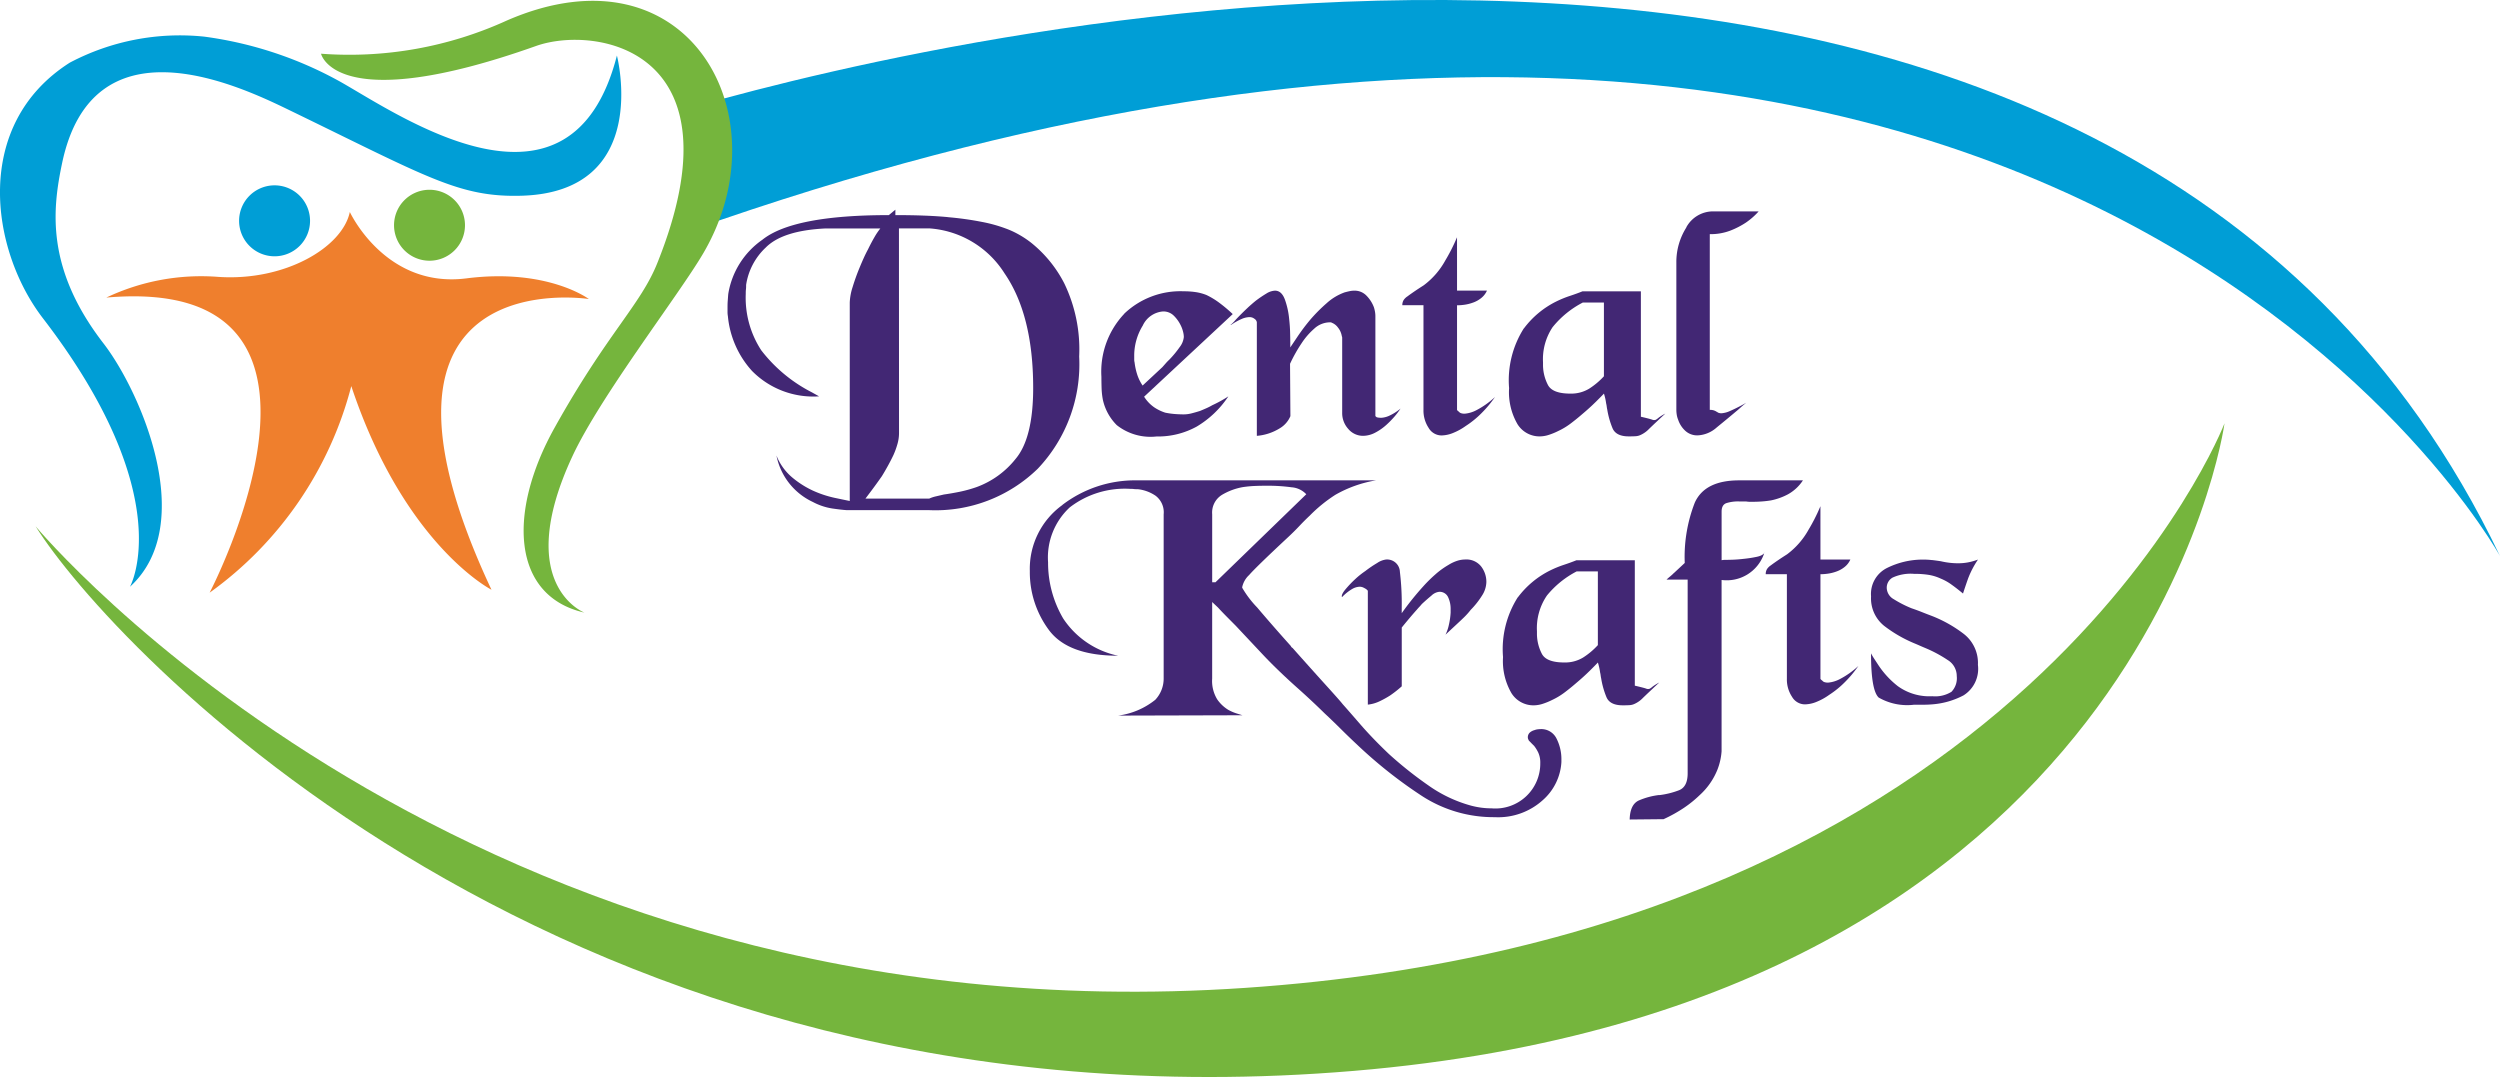
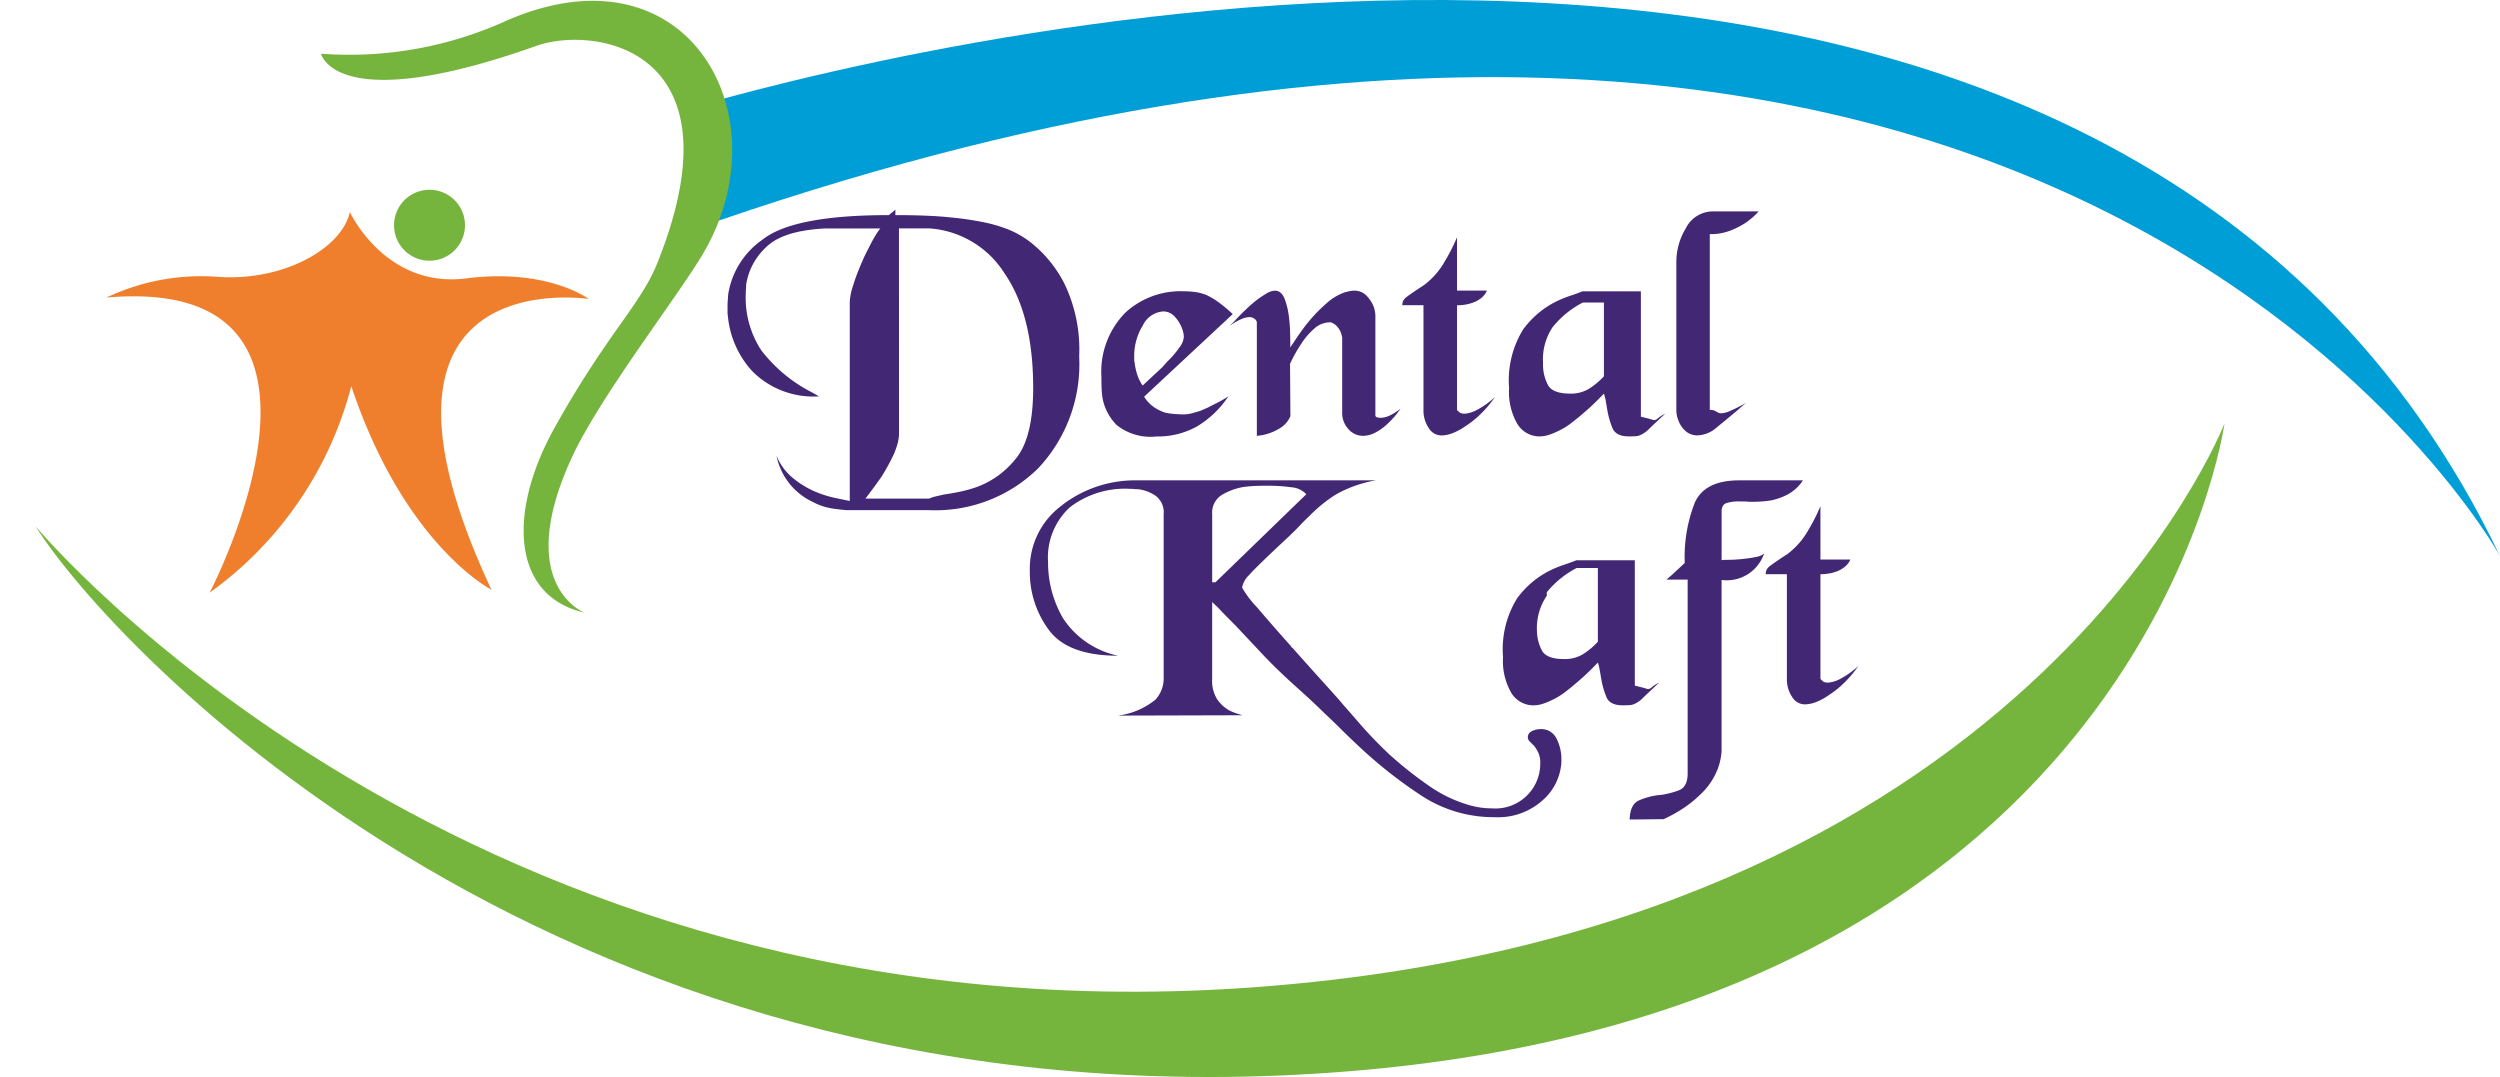
<svg xmlns="http://www.w3.org/2000/svg" id="Group_114" data-name="Group 114" width="174" height="74.96" viewBox="0 0 174 74.96">
  <defs>
    <clipPath id="clip-path">
      <rect id="Rectangle_83" data-name="Rectangle 83" width="174" height="74.96" fill="none" />
    </clipPath>
  </defs>
  <g id="Group_113" data-name="Group 113" clip-path="url(#clip-path)">
    <path id="Path_119" data-name="Path 119" d="M11.465,143.512s29.738,35.825,84.18,32.127,68.168-39.292,68.168-39.292-5.49,40.448-60.619,45.07S16.5,151.6,11.465,143.512" transform="translate(-8.987 -106.882)" fill="#75b53d" />
    <path id="Path_120" data-name="Path 120" d="M222.21,7.363c17.566-4.979,98.763-24.5,125.442,31.34,0,0-30.858-56.261-126.128-22.6Z" transform="translate(-173.652 0)" fill="#009ed6" />
    <path id="Path_121" data-name="Path 121" d="M34.252,74.226a15.407,15.407,0,0,1,7.805-1.438c4.622.308,8.627-2.054,9.141-4.519,0,0,2.465,5.341,8.113,4.622s8.524,1.438,8.524,1.438-17.562-2.773-6.778,20.233c0,0-6.06-3.081-9.757-14.173a25.6,25.6,0,0,1-9.86,14.378s11.605-22.184-7.189-20.54" transform="translate(-26.85 -53.516)" fill="#ef7f2d" />
-     <path id="Path_122" data-name="Path 122" d="M81.943,62.163a2.469,2.469,0,1,1-2.469-2.469,2.469,2.469,0,0,1,2.469,2.469" transform="translate(-60.364 -46.794)" fill="#009ed6" />
    <path id="Path_123" data-name="Path 123" d="M131.844,63.589a2.469,2.469,0,1,1-2.469-2.469,2.469,2.469,0,0,1,2.469,2.469" transform="translate(-99.481 -47.912)" fill="#75b53d" />
-     <path id="Path_124" data-name="Path 124" d="M9.045,49.743s3.492-6.265-6.06-18.692C-.666,26.3-1.941,17.588,4.858,13.263a16.417,16.417,0,0,1,9.358-1.81,26.773,26.773,0,0,1,9.516,3.165C27.924,17,39.753,25.2,42.937,12.77c0,0,2.473,9.518-6.676,9.757-4.353.113-6.573-1.335-16.33-6.059-3.615-1.75-13.5-6.27-15.611,3.8C3.663,23.413,3.144,27.551,7.2,32.8,9.8,36.169,13.809,45.4,9.045,49.743" transform="translate(0 -8.903)" fill="#009ed6" />
    <path id="Path_125" data-name="Path 125" d="M103.4,3.962s.966,4.434,14.963-.537c4.137-1.469,14.429.209,8.435,15.127-1.164,2.9-3.486,4.879-7.145,11.446-3.266,5.86-3,11.708,2.08,12.864,0,0-5-1.922-.847-10.861,1.939-4.178,7.356-11.165,9.089-14.1,5.676-9.6-1.016-21.729-13.634-16.253A26.4,26.4,0,0,1,103.4,3.962" transform="translate(-81.056 -0.224)" fill="#75b53d" />
    <path id="Path_126" data-name="Path 126" d="M249.684,68.064a21.98,21.98,0,0,1,2.361.331,10.108,10.108,0,0,1,1.625.45,5.917,5.917,0,0,1,.863.39,6.751,6.751,0,0,1,.914.6,8.722,8.722,0,0,1,2.31,2.827,10.565,10.565,0,0,1,1.041,5.1,10.56,10.56,0,0,1-2.881,7.806,10.2,10.2,0,0,1-7.552,2.886h-5.737q-.381-.024-1.028-.118a4.269,4.269,0,0,1-1.333-.449,4.538,4.538,0,0,1-2.539-3.236,3.849,3.849,0,0,0,1.066,1.5,6.486,6.486,0,0,0,1.447.932,7.5,7.5,0,0,0,1.51.508q.724.153,1.079.225V74a3.954,3.954,0,0,1,.2-1.076,14.736,14.736,0,0,1,.508-1.407q.127-.307.266-.615t.292-.591q.229-.473.457-.864a4.551,4.551,0,0,1,.406-.6h-3.808q-3,.142-4.176,1.337a4.468,4.468,0,0,0-1.358,2.59c0,.111,0,.217-.013.319s-.013.209-.013.319a6.692,6.692,0,0,0,1.079,3.915,10.421,10.421,0,0,0,3.516,2.922l.254.142.254.142a5.985,5.985,0,0,1-4.671-1.774,6.566,6.566,0,0,1-1.675-3.809,1.594,1.594,0,0,1-.025-.284V74.38c0-.158,0-.315.013-.473s.021-.323.038-.5a5.7,5.7,0,0,1,2.374-3.773q2.145-1.715,8.8-1.715l.457-.379v.379q2.209,0,3.681.142m-3.427,15.045a2.759,2.759,0,0,1-.1.71,5.462,5.462,0,0,1-.279.781q-.178.378-.394.769t-.419.721q-.381.544-.7.97t-.444.591h4.442a2.281,2.281,0,0,1,.457-.153l.558-.13q.507-.071,1.092-.189a9.218,9.218,0,0,0,1.193-.331,6.162,6.162,0,0,0,2.7-1.949q1.231-1.453,1.231-4.95,0-5.08-1.993-7.974a6.733,6.733,0,0,0-5.242-3.13h-2.107Z" transform="translate(-183.687 -52.947)" fill="#422774" />
    <path id="Path_127" data-name="Path 127" d="M356.318,95.376a5.663,5.663,0,0,1,4.151-1.561,5.519,5.519,0,0,1,.838.059,3.4,3.4,0,0,1,.736.2,5.417,5.417,0,0,1,.838.5,10.194,10.194,0,0,1,.99.828l-6.168,5.749a2.555,2.555,0,0,0,.711.745,3.049,3.049,0,0,0,.762.367,5.468,5.468,0,0,0,.685.095q.33.024.609.024a2.17,2.17,0,0,0,.533-.071q.279-.071.584-.166.229-.094.444-.189a4.048,4.048,0,0,0,.419-.213,8.706,8.706,0,0,0,1.117-.615,6.826,6.826,0,0,1-2.209,2.106,5.592,5.592,0,0,1-2.793.686,3.787,3.787,0,0,1-2.767-.792,3.577,3.577,0,0,1-.965-1.762,5.213,5.213,0,0,1-.089-.8q-.013-.4-.013-.757v-.047a5.861,5.861,0,0,1,1.586-4.376m1.307.792a3.992,3.992,0,0,0-.609,2.188v.2a.765.765,0,0,0,.025.2,4.485,4.485,0,0,0,.178.828,3.018,3.018,0,0,0,.381.781l.571-.532.8-.745q.127-.142.241-.272t.241-.248a6.978,6.978,0,0,0,.724-.875,1.361,1.361,0,0,0,.292-.71,1.594,1.594,0,0,0-.051-.355,2.187,2.187,0,0,0-.152-.426,2.457,2.457,0,0,0-.482-.686,1.029,1.029,0,0,0-.762-.308,1.7,1.7,0,0,0-1.4.958" transform="translate(-278.073 -73.541)" fill="#422774" />
    <path id="Path_128" data-name="Path 128" d="M396.316,95.986a2.954,2.954,0,0,0,.368-.37q.343-.369.825-.824c.084-.08.178-.163.279-.251s.2-.172.3-.251a8.031,8.031,0,0,1,.724-.49,1.219,1.219,0,0,1,.6-.2q.457,0,.686.615a5.521,5.521,0,0,1,.3,1.372q.051.45.063.875t.013.71v.379q.127-.189.5-.745a13.58,13.58,0,0,1,.9-1.195,11.24,11.24,0,0,1,1.13-1.136,3.734,3.734,0,0,1,1.257-.757q.177-.047.343-.083a1.513,1.513,0,0,1,.317-.035,1.144,1.144,0,0,1,.876.368,2.294,2.294,0,0,1,.5.794,2.518,2.518,0,0,1,.076.32,1.858,1.858,0,0,1,.025.3v6.948l.076.071a.487.487,0,0,0,.14.035,1.421,1.421,0,0,0,.19.012,1.541,1.541,0,0,0,.533-.131,3.5,3.5,0,0,0,.812-.51,5.244,5.244,0,0,1-.432.569q-.229.261-.457.474a3.791,3.791,0,0,1-.888.64,1.841,1.841,0,0,1-.812.213,1.333,1.333,0,0,1-1.054-.485,1.637,1.637,0,0,1-.419-1.1v-5.24a.228.228,0,0,0-.025-.107,1.273,1.273,0,0,0-.266-.6.958.958,0,0,0-.444-.343.091.091,0,0,0-.064-.024h-.063a1.621,1.621,0,0,0-1.092.449,4.9,4.9,0,0,0-.863.994,10.458,10.458,0,0,0-.812,1.443l.025,3.643a1.787,1.787,0,0,1-.749.852,3.574,3.574,0,0,1-1.587.52V95.8a.361.361,0,0,0-.1-.191.916.916,0,0,0-.152-.107.553.553,0,0,0-.279-.06,1.445,1.445,0,0,0-.508.12,4.181,4.181,0,0,0-.762.428Z" transform="translate(-310.671 -73.37)" fill="#422774" />
    <path id="Path_129" data-name="Path 129" d="M455.452,80.125h2.082a1.363,1.363,0,0,1-.419.532,1.929,1.929,0,0,1-.546.3,2.885,2.885,0,0,1-.622.154,3.994,3.994,0,0,1-.419.035h-.076v7.286a.44.44,0,0,0,.127.118.3.3,0,0,0,.152.106.775.775,0,0,0,.254.035,2.145,2.145,0,0,0,.8-.236,5.887,5.887,0,0,0,1.307-.923,7.953,7.953,0,0,1-.939,1.124,6.455,6.455,0,0,1-1.092.887,4.184,4.184,0,0,1-.876.485,2.234,2.234,0,0,1-.825.177,1.044,1.044,0,0,1-.889-.532,2.182,2.182,0,0,1-.355-1.242V81.142h-1.472a.657.657,0,0,1,.089-.355.882.882,0,0,1,.266-.26q.406-.307,1.13-.769a5.4,5.4,0,0,0,1.51-1.739q.2-.331.406-.733t.406-.875Z" transform="translate(-354.042 -59.898)" fill="#422774" />
    <path id="Path_130" data-name="Path 130" d="M487.091,96.395a6.3,6.3,0,0,1,2.247-1.869,7.394,7.394,0,0,1,.952-.39q.469-.154.876-.319h4.062v8.729q.609.142.774.2a.35.35,0,0,0,.266.012,1.053,1.053,0,0,0,.178-.13,3.129,3.129,0,0,1,.482-.3q-.787.733-1.13,1.065a1.883,1.883,0,0,1-.6.426.918.918,0,0,1-.33.083c-.118.008-.263.012-.432.012h-.051q-.889,0-1.13-.568a5.885,5.885,0,0,1-.368-1.3c-.017-.079-.03-.154-.038-.225a1.534,1.534,0,0,0-.038-.2q-.026-.189-.064-.355c-.025-.11-.055-.221-.089-.331q-.178.19-.584.591t-.914.828q-.381.332-.8.65a4.753,4.753,0,0,1-.876.532,4.646,4.646,0,0,1-.66.272,2.069,2.069,0,0,1-.635.107,1.8,1.8,0,0,1-1.549-.852,4.437,4.437,0,0,1-.584-2.507,6.734,6.734,0,0,1,1.028-4.163m2.018-.107a4.019,4.019,0,0,0-.685,2.472V99a3.055,3.055,0,0,0,.343,1.337q.317.6,1.561.6a2.408,2.408,0,0,0,1.307-.343,5.12,5.12,0,0,0,1.028-.864V94.6h-1.472a6.576,6.576,0,0,0-2.082,1.691" transform="translate(-381.023 -73.542)" fill="#422774" />
    <path id="Path_131" data-name="Path 131" d="M540.562,69.2a2.12,2.12,0,0,1,1.866-1.112H545.6a4.886,4.886,0,0,1-.889.781,5.734,5.734,0,0,1-1.079.556,3.849,3.849,0,0,1-1.434.248v12.23a.88.88,0,0,1,.279.035.923.923,0,0,1,.178.083.074.074,0,0,0,.051.024.319.319,0,0,0,.127.071.594.594,0,0,0,.178.024,1.716,1.716,0,0,0,.584-.154,11.275,11.275,0,0,0,1.142-.58q-.152.119-.3.249t-.279.248q-.787.663-1.472,1.218a2.127,2.127,0,0,1-1.32.556,1.218,1.218,0,0,1-.9-.343,1.833,1.833,0,0,1-.47-.745,1.571,1.571,0,0,1-.1-.367,2.252,2.252,0,0,1-.025-.319V71.639a4.491,4.491,0,0,1,.7-2.437" transform="translate(-423.197 -53.376)" fill="#422774" />
    <path id="Path_132" data-name="Path 132" d="M333.9,156.42a8.314,8.314,0,0,1,5.14-1.715h16.7a8.5,8.5,0,0,0-2.831,1.005,10.271,10.271,0,0,0-1.79,1.455q-.356.332-.711.71t-.787.781q-2.234,2.082-2.716,2.638a1.6,1.6,0,0,0-.482.84v.047a7.022,7.022,0,0,0,1.041,1.372q1.041,1.23,2.335,2.673a.693.693,0,0,0,.051.083.183.183,0,0,0,.076.059q1.243,1.4,2.3,2.567t1.18,1.336q.381.426,1.231,1.408t1.993,2.07a26.712,26.712,0,0,0,2.716,2.164,9.45,9.45,0,0,0,3,1.431,5.778,5.778,0,0,0,.711.142,5.376,5.376,0,0,0,.711.047,3.125,3.125,0,0,0,3.4-3.146,1.667,1.667,0,0,0-.14-.733,2.558,2.558,0,0,0-.292-.473q-.1-.095-.191-.189c-.059-.063-.114-.118-.165-.166-.017-.032-.034-.067-.051-.107a.273.273,0,0,1-.026-.107.439.439,0,0,1,.14-.355.8.8,0,0,1,.317-.166.965.965,0,0,1,.241-.059c.076-.008.131-.012.165-.012a1.179,1.179,0,0,1,1.13.65,3.176,3.176,0,0,1,.343,1.5v.142a3.815,3.815,0,0,1-1.282,2.638A4.626,4.626,0,0,1,364,178.148a9.158,9.158,0,0,1-5.09-1.49,31.945,31.945,0,0,1-4.506-3.572q-.559-.521-1.117-1.076t-1.142-1.1q-.483-.474-.965-.923t-.99-.9q-1.371-1.23-2.348-2.271l-1.866-1.987-.622-.627q-.318-.319-.622-.65l-.2-.189-.2-.189V168.5a2.452,2.452,0,0,0,.355,1.455,2.567,2.567,0,0,0,.762.721,3.22,3.22,0,0,0,.571.249l.419.13-8.656.024a5.194,5.194,0,0,0,2.589-1.1,2.153,2.153,0,0,0,.584-1.479V157.07a1.443,1.443,0,0,0-.571-1.3,2.731,2.731,0,0,0-1.231-.449c-.1,0-.195,0-.279-.012s-.169-.012-.254-.012a6.273,6.273,0,0,0-4.2,1.289,4.745,4.745,0,0,0-1.51,3.82,7.646,7.646,0,0,0,1.053,3.915,6.055,6.055,0,0,0,3.82,2.59q-3.5,0-4.823-1.8a6.737,6.737,0,0,1-1.32-4.093,5.471,5.471,0,0,1,2.272-4.6m13.48-1.325a7.859,7.859,0,0,0-.927.083,4.312,4.312,0,0,0-1.46.544,1.445,1.445,0,0,0-.673,1.348V161.8h.228l6.321-6.127a1.557,1.557,0,0,0-1.028-.485,11.962,11.962,0,0,0-1.714-.107c-.2,0-.453,0-.749.012" transform="translate(-259.965 -121.273)" fill="#422774" />
-     <path id="Path_133" data-name="Path 133" d="M432.158,182.819q-.051-.166.228-.51a7.616,7.616,0,0,1,.711-.747q.152-.142.33-.285c.118-.094.237-.182.355-.261a8.006,8.006,0,0,1,.838-.569,1.4,1.4,0,0,1,.609-.237.89.89,0,0,1,.965.863,18.2,18.2,0,0,1,.127,2.472v.4a19.929,19.929,0,0,1,1.5-1.869,9.922,9.922,0,0,1,.838-.828,5.585,5.585,0,0,1,.914-.662,2.751,2.751,0,0,1,.6-.284,1.856,1.856,0,0,1,.571-.094,1.307,1.307,0,0,1,1.1.478,1.755,1.755,0,0,1,.368,1.1,1.8,1.8,0,0,1-.3.929,5.777,5.777,0,0,1-.787.995,5.058,5.058,0,0,1-.444.5q-.242.237-.5.473l-.406.378-.406.379a2.84,2.84,0,0,0,.229-.663,5.011,5.011,0,0,0,.127-.875v-.236a1.907,1.907,0,0,0-.178-.84.644.644,0,0,0-.635-.367.923.923,0,0,0-.52.26q-.318.261-.673.591-.076.095-.165.189t-.19.213q-.406.45-1.041,1.23v4.092a7.822,7.822,0,0,1-.812.639,6.654,6.654,0,0,1-.724.4,2.516,2.516,0,0,1-.825.236v-7.943c0,.016-.013.008-.038-.024a.448.448,0,0,0-.114-.095,1.743,1.743,0,0,0-.178-.095.6.6,0,0,0-.254-.048,1.108,1.108,0,0,0-.5.154,3.189,3.189,0,0,0-.7.557Z" transform="translate(-338.761 -141.267)" fill="#422774" />
-     <path id="Path_134" data-name="Path 134" d="M485.136,183.009a6.3,6.3,0,0,1,2.247-1.869,7.4,7.4,0,0,1,.952-.39q.469-.154.876-.319h4.062v8.729q.609.142.774.2a.35.35,0,0,0,.266.012,1.057,1.057,0,0,0,.178-.13,3.125,3.125,0,0,1,.482-.3q-.787.733-1.13,1.065a1.882,1.882,0,0,1-.6.426.919.919,0,0,1-.33.083c-.118.008-.263.012-.432.012h-.051q-.889,0-1.13-.568a5.886,5.886,0,0,1-.368-1.3c-.017-.079-.03-.154-.038-.225a1.529,1.529,0,0,0-.038-.2q-.026-.189-.064-.355c-.026-.11-.055-.221-.089-.331q-.178.19-.584.591t-.914.828q-.381.332-.8.65a4.751,4.751,0,0,1-.876.532,4.647,4.647,0,0,1-.66.272,2.069,2.069,0,0,1-.635.107,1.8,1.8,0,0,1-1.549-.852,4.437,4.437,0,0,1-.584-2.507,6.734,6.734,0,0,1,1.028-4.163m2.018-.107a4.02,4.02,0,0,0-.685,2.472v.237a3.055,3.055,0,0,0,.343,1.337q.317.6,1.561.6a2.408,2.408,0,0,0,1.307-.343,5.121,5.121,0,0,0,1.028-.864v-5.133h-1.472a6.575,6.575,0,0,0-2.082,1.691" transform="translate(-379.49 -141.438)" fill="#422774" />
+     <path id="Path_134" data-name="Path 134" d="M485.136,183.009a6.3,6.3,0,0,1,2.247-1.869,7.4,7.4,0,0,1,.952-.39q.469-.154.876-.319h4.062v8.729q.609.142.774.2a.35.35,0,0,0,.266.012,1.057,1.057,0,0,0,.178-.13,3.125,3.125,0,0,1,.482-.3q-.787.733-1.13,1.065a1.882,1.882,0,0,1-.6.426.919.919,0,0,1-.33.083c-.118.008-.263.012-.432.012h-.051q-.889,0-1.13-.568a5.886,5.886,0,0,1-.368-1.3c-.017-.079-.03-.154-.038-.225a1.529,1.529,0,0,0-.038-.2q-.026-.189-.064-.355c-.026-.11-.055-.221-.089-.331q-.178.19-.584.591t-.914.828q-.381.332-.8.65a4.751,4.751,0,0,1-.876.532,4.647,4.647,0,0,1-.66.272,2.069,2.069,0,0,1-.635.107,1.8,1.8,0,0,1-1.549-.852,4.437,4.437,0,0,1-.584-2.507,6.734,6.734,0,0,1,1.028-4.163m2.018-.107a4.02,4.02,0,0,0-.685,2.472a3.055,3.055,0,0,0,.343,1.337q.317.6,1.561.6a2.408,2.408,0,0,0,1.307-.343,5.121,5.121,0,0,0,1.028-.864v-5.133h-1.472a6.575,6.575,0,0,0-2.082,1.691" transform="translate(-379.49 -141.438)" fill="#422774" />
    <path id="Path_135" data-name="Path 135" d="M534.224,159.78a.179.179,0,0,0-.013.059,2.746,2.746,0,0,1-2.945,1.8V173.56a4.313,4.313,0,0,1-.292,1.289,4.8,4.8,0,0,1-1.231,1.763,7.936,7.936,0,0,1-1.079.875,10.051,10.051,0,0,1-1.434.8l-2.361.024q.026-1.064.66-1.336a5.1,5.1,0,0,1,1.371-.367h.076a5.736,5.736,0,0,0,1.32-.331q.609-.236.609-1.183V161.614h-1.472q.1-.094.228-.2t.254-.225c0-.016.008-.024.025-.024l.762-.71a10.4,10.4,0,0,1,.7-4.2q.7-1.549,3.084-1.549h4.442a2.958,2.958,0,0,1-1.041.97,4.312,4.312,0,0,1-1.193.426q-.3.048-.609.071t-.584.024h-.279a1.361,1.361,0,0,1-.254-.024h-.482a2.71,2.71,0,0,0-.888.118q-.33.119-.33.591v3.383a.9.9,0,0,1,.2-.024q.2,0,.558-.012t.762-.059a8.278,8.278,0,0,0,.927-.142q.444-.094.546-.307a.147.147,0,0,0-.038.059" transform="translate(-411.444 -121.273)" fill="#422774" />
    <path id="Path_136" data-name="Path 136" d="M572.494,166.739h2.082a1.363,1.363,0,0,1-.419.532,1.929,1.929,0,0,1-.546.3,2.886,2.886,0,0,1-.622.154,3.993,3.993,0,0,1-.419.035h-.076v7.286a.439.439,0,0,0,.127.118.3.3,0,0,0,.152.106.774.774,0,0,0,.254.035,2.145,2.145,0,0,0,.8-.236,5.888,5.888,0,0,0,1.307-.923,7.961,7.961,0,0,1-.939,1.124,6.455,6.455,0,0,1-1.092.887,4.183,4.183,0,0,1-.876.485,2.234,2.234,0,0,1-.825.177,1.045,1.045,0,0,1-.889-.532,2.183,2.183,0,0,1-.355-1.242v-7.286h-1.472a.657.657,0,0,1,.089-.355.882.882,0,0,1,.266-.26q.406-.307,1.13-.769a5.4,5.4,0,0,0,1.51-1.739q.2-.331.406-.733t.406-.875Z" transform="translate(-445.791 -127.795)" fill="#422774" />
-     <path id="Path_137" data-name="Path 137" d="M606.874,180.246q.3.036.609.083a5.505,5.505,0,0,0,.609.107,5.289,5.289,0,0,0,.609.035,3.728,3.728,0,0,0,.66-.059,4.115,4.115,0,0,0,.711-.2,6.293,6.293,0,0,0-.7,1.348q-.216.616-.343,1.017-.457-.378-.825-.639a3.545,3.545,0,0,0-.724-.4,3.219,3.219,0,0,0-.838-.26,6.343,6.343,0,0,0-1.016-.071,3,3,0,0,0-1.5.261.807.807,0,0,0-.406.712.932.932,0,0,0,.495.795,7.89,7.89,0,0,0,1.231.628q.355.119.711.261t.736.285a9.088,9.088,0,0,1,2.183,1.234,2.559,2.559,0,0,1,.99,2.158,2.179,2.179,0,0,1-1,2.123,5.563,5.563,0,0,1-2.2.628q-.3.024-.622.024h-.622a3.978,3.978,0,0,1-2.463-.5q-.533-.5-.533-3.075.1.19.216.367t.241.367a6.181,6.181,0,0,0,1.409,1.549,3.748,3.748,0,0,0,2.4.7,2.136,2.136,0,0,0,1.333-.308,1.362,1.362,0,0,0,.368-1.091,1.3,1.3,0,0,0-.622-1.115,9.114,9.114,0,0,0-1.485-.806q-.229-.095-.444-.19t-.444-.19a9.3,9.3,0,0,1-2.043-1.186,2.444,2.444,0,0,1-.926-2.063,2.019,2.019,0,0,1,1.117-1.98,5.612,5.612,0,0,1,2.437-.581h.076a5.286,5.286,0,0,1,.609.035" transform="translate(-472.403 -141.267)" fill="#422774" />
  </g>
</svg>